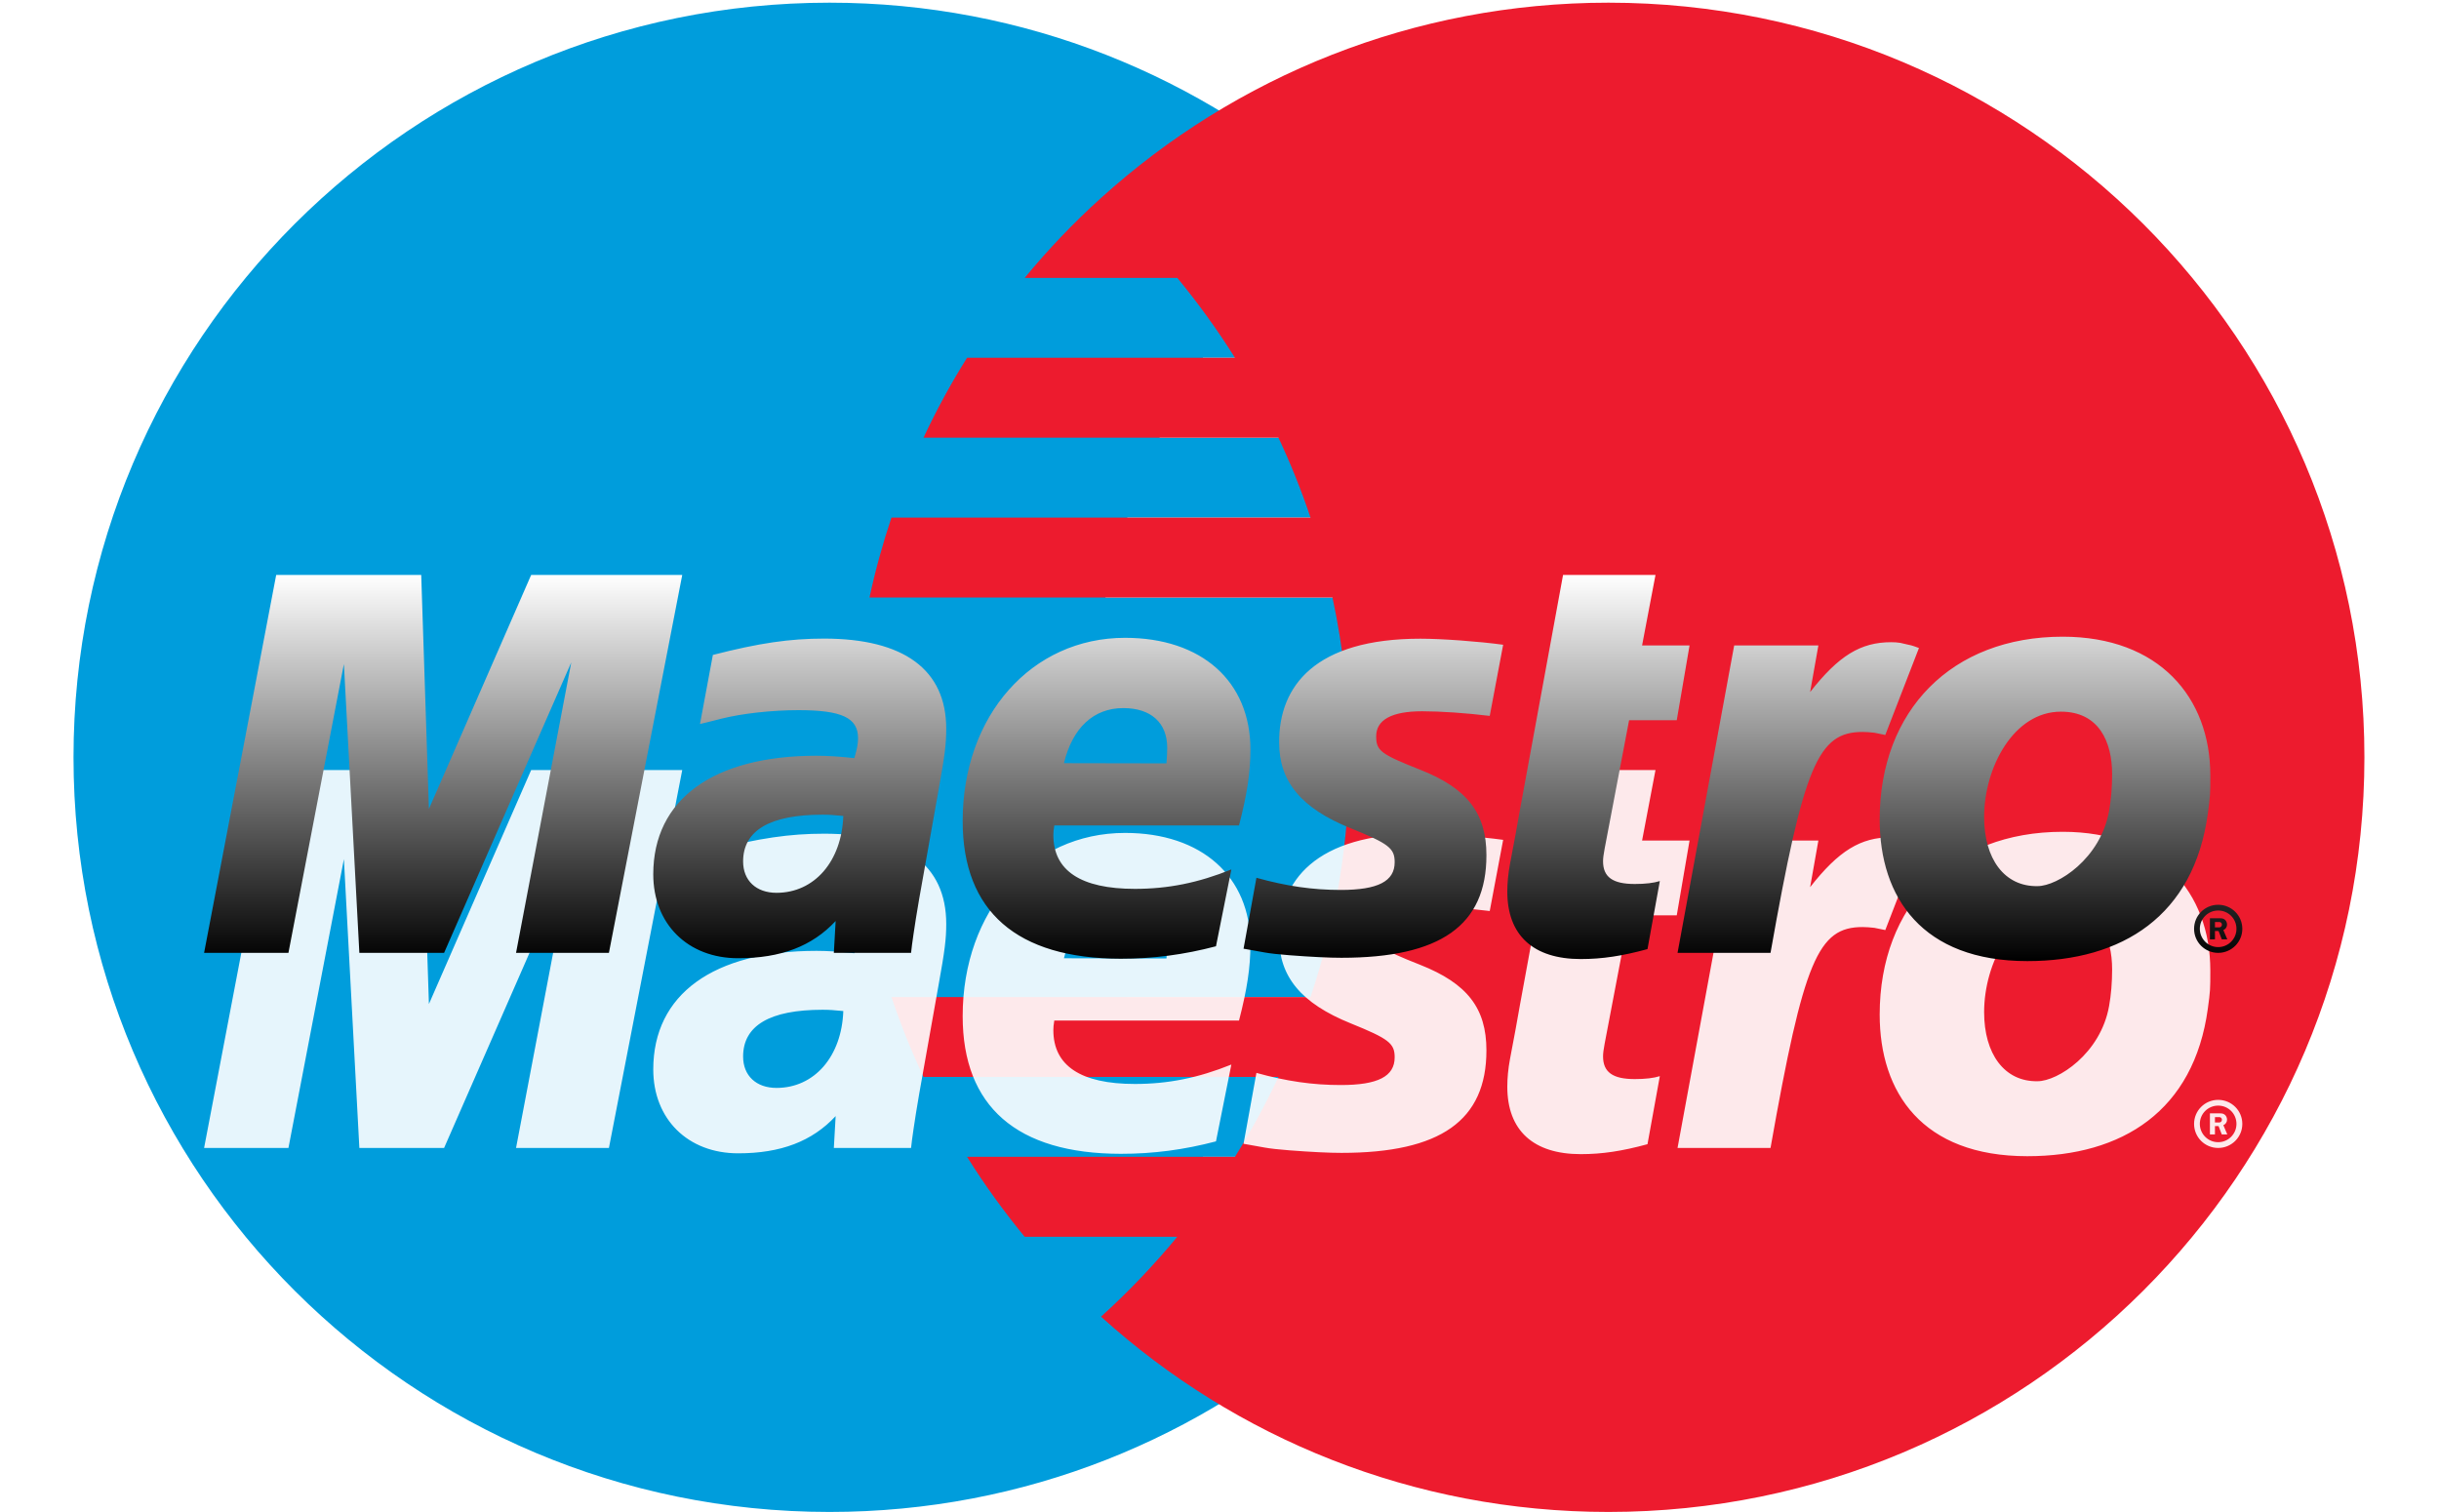
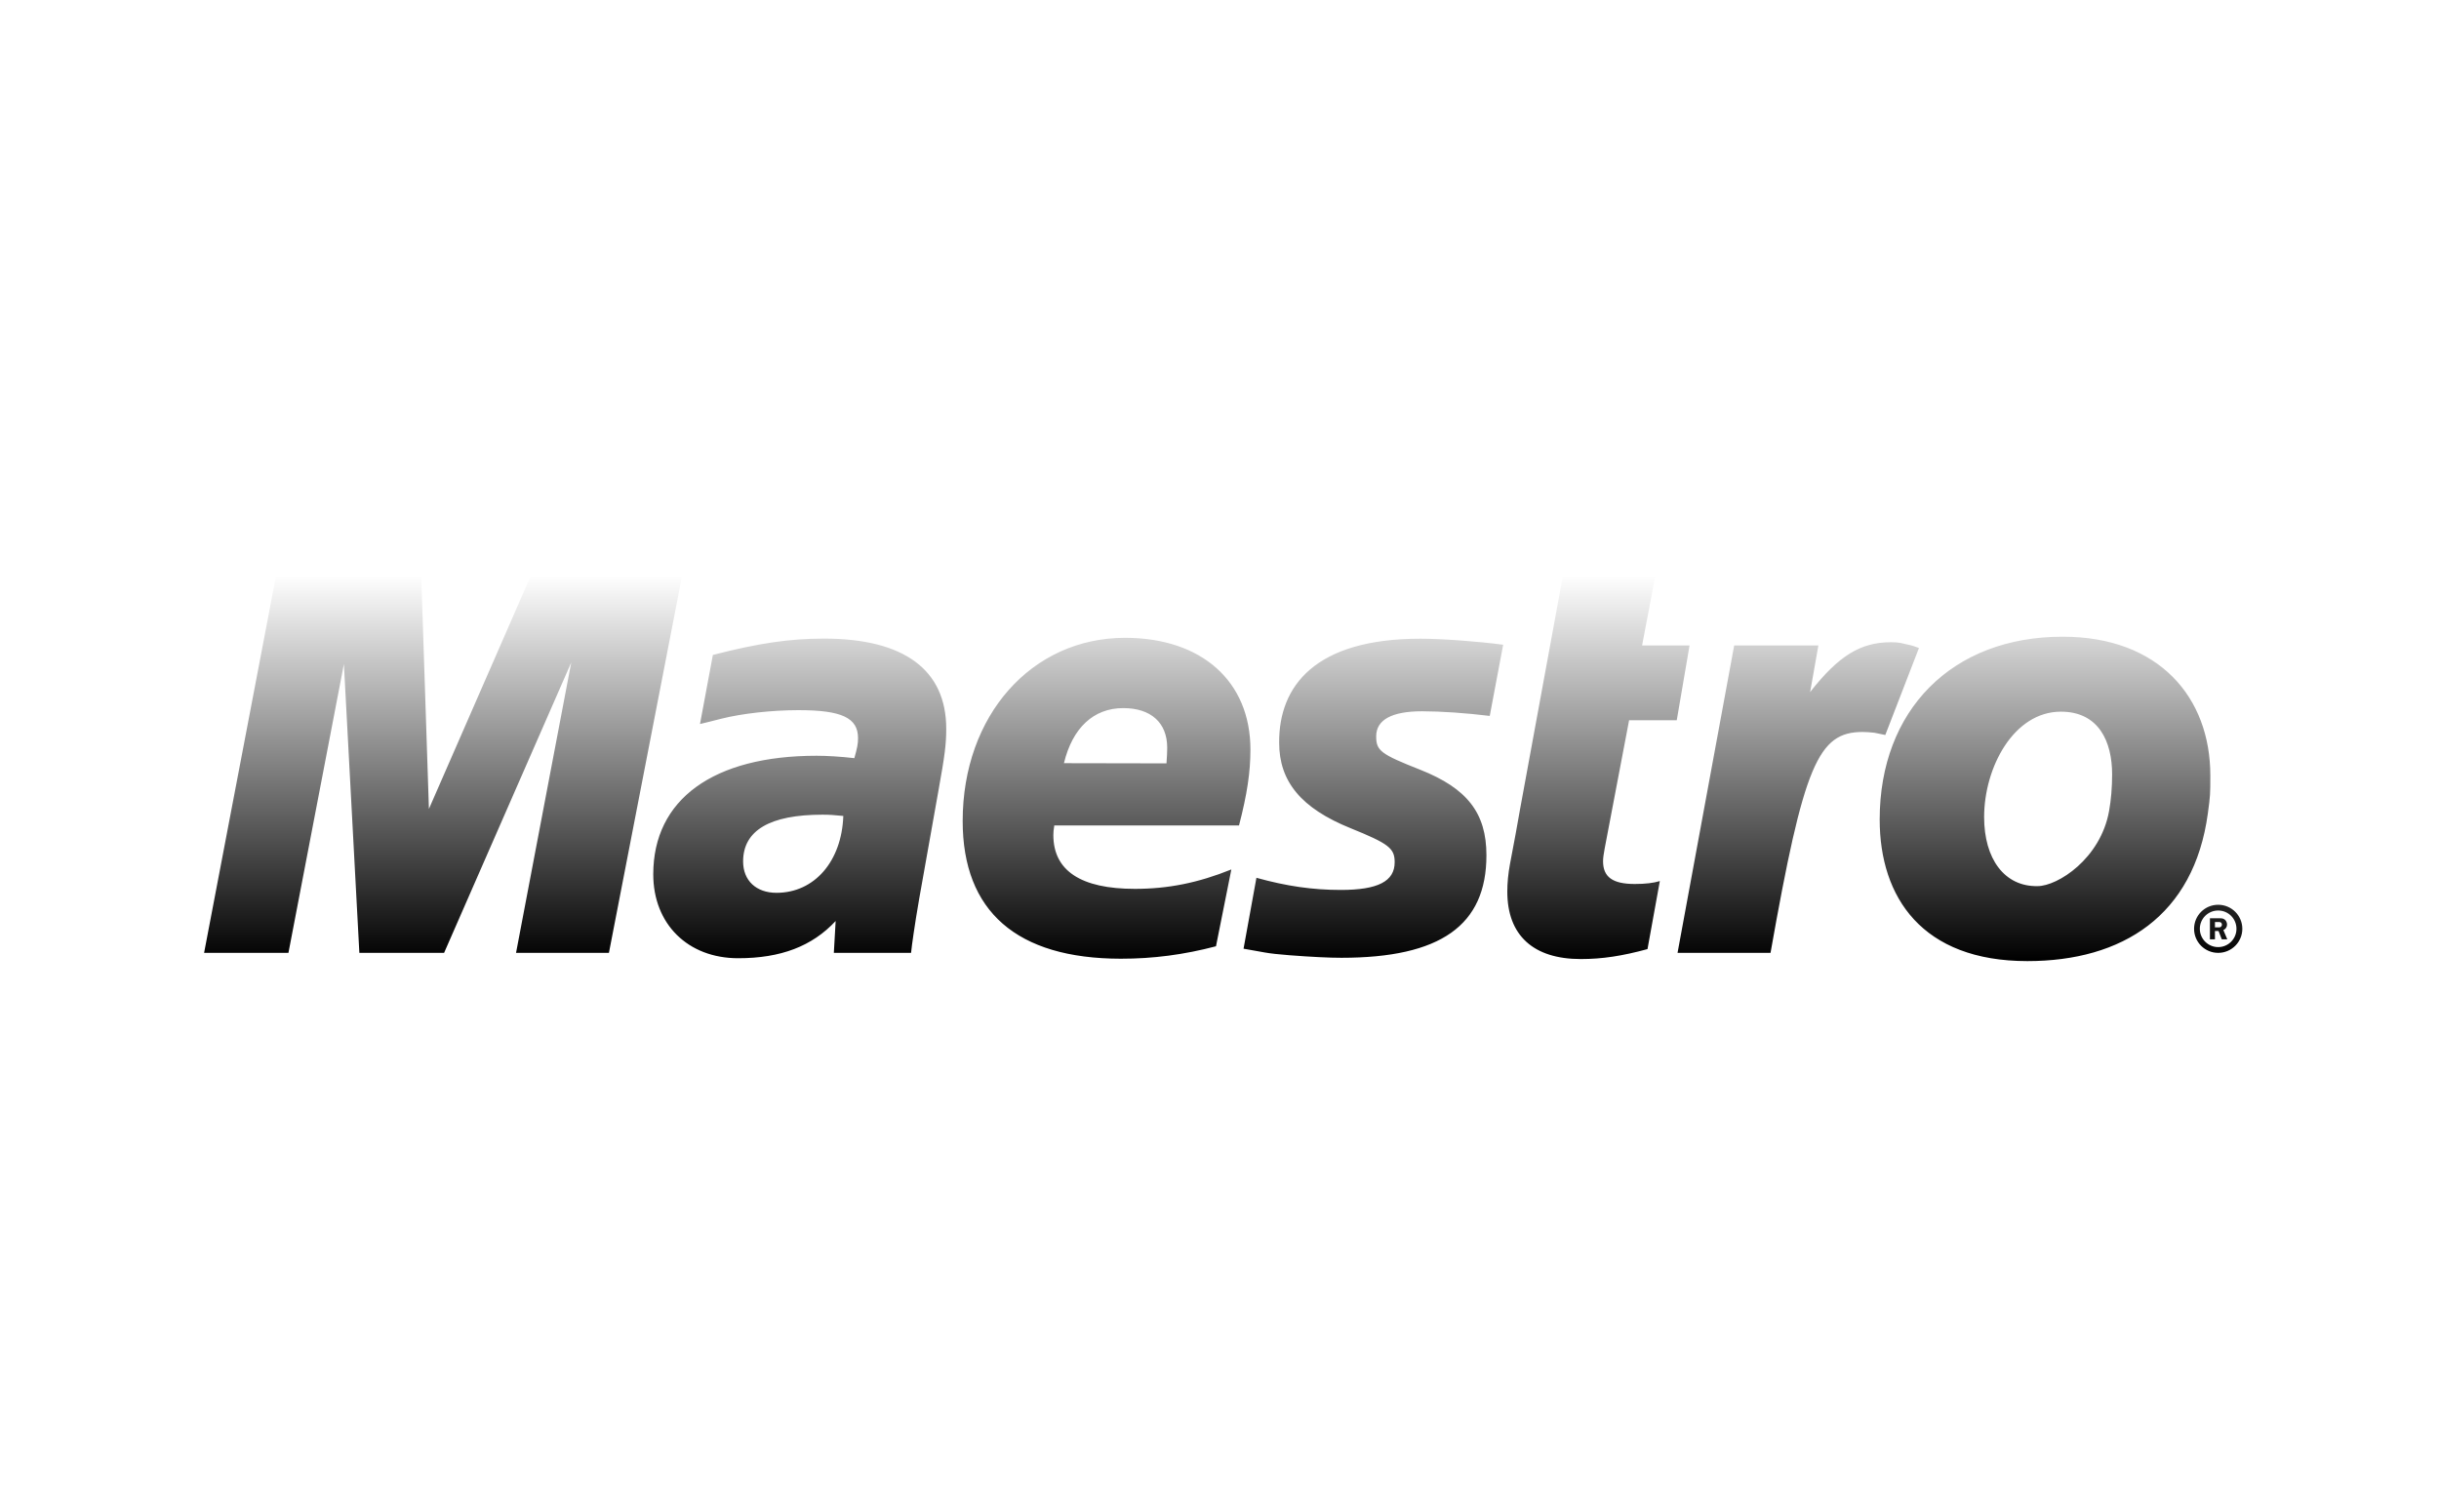
<svg xmlns="http://www.w3.org/2000/svg" width="50px" height="31px">
  <defs>
    <filter filterUnits="userSpaceOnUse" id="Filter_0" x="0px" y="7px" width="50px" height="17px">
      <feOffset in="SourceAlpha" dx="0" dy="2" />
      <feGaussianBlur result="blurOut" stdDeviation="1.414" />
      <feFlood flood-color="rgb(0, 0, 0)" result="floodOut" />
      <feComposite operator="atop" in="floodOut" in2="blurOut" />
      <feComponentTransfer>
        <feFuncA type="linear" slope="0.3" />
      </feComponentTransfer>
      <feMerge>
        <feMergeNode />
        <feMergeNode in="SourceGraphic" />
      </feMerge>
    </filter>
    <filter id="Filter_1">
      <feOffset in="SourceAlpha" dx="0" dy="2" />
      <feGaussianBlur result="blurOut" stdDeviation="0" />
      <feFlood flood-color="rgb(255, 255, 255)" result="floodOut" />
      <feComposite operator="out" in="floodOut" in2="blurOut" result="compOut" />
      <feComposite operator="in" in="compOut" in2="SourceAlpha" />
      <feComponentTransfer>
        <feFuncA type="linear" slope="0.75" />
      </feComponentTransfer>
      <feBlend mode="normal" in2="SourceGraphic" />
    </filter>
    <linearGradient id="PSgrad_0" x1="0%" x2="0%" y1="100%" y2="0%">
      <stop offset="0%" stop-color="rgb(0,0,0)" stop-opacity="1" />
      <stop offset="100%" stop-color="rgb(255,255,255)" stop-opacity="1" />
    </linearGradient>
  </defs>
-   <path fill-rule="evenodd" fill="rgb(0, 157, 220)" d="M28.678,25.687 C28.771,25.580 28.856,25.466 28.946,25.357 L25.842,25.357 C25.415,24.838 25.019,24.291 24.661,23.718 L30.133,23.718 C30.171,23.659 30.212,23.603 30.249,23.543 C30.473,23.172 30.678,22.789 30.872,22.399 C30.925,22.291 30.986,22.189 31.037,22.080 L23.768,22.080 C23.519,21.550 23.300,21.003 23.112,20.442 L31.701,20.442 C31.703,20.436 31.706,20.430 31.708,20.424 C31.721,20.386 31.729,20.346 31.741,20.308 C31.880,19.884 31.996,19.450 32.099,19.010 C32.132,18.863 32.160,18.715 32.189,18.568 C32.261,18.213 32.318,17.854 32.365,17.490 C32.384,17.342 32.404,17.195 32.420,17.046 C32.468,16.545 32.501,16.040 32.501,15.527 C32.501,14.962 32.471,14.404 32.411,13.855 C32.390,13.656 32.346,13.464 32.317,13.267 C32.267,12.927 32.223,12.584 32.152,12.250 L22.662,12.250 C22.782,11.692 22.933,11.146 23.112,10.612 L31.701,10.612 C31.681,10.550 31.652,10.492 31.630,10.430 C31.465,9.958 31.283,9.495 31.075,9.046 C31.063,9.021 31.049,8.998 31.037,8.974 L23.768,8.974 C24.033,8.408 24.332,7.861 24.661,7.335 L30.132,7.335 C29.946,7.036 29.760,6.735 29.553,6.449 C29.511,6.393 29.465,6.339 29.423,6.282 C29.273,6.081 29.108,5.891 28.946,5.697 L25.843,5.697 C26.324,5.113 26.847,4.566 27.407,4.059 C24.657,1.571 21.008,0.055 17.004,0.055 C8.446,0.055 1.507,6.981 1.507,15.527 C1.507,24.073 8.446,30.999 17.004,30.999 C21.008,30.999 24.657,29.484 27.407,26.995 C27.754,26.681 28.081,26.347 28.398,26.002 C28.494,25.899 28.585,25.793 28.678,25.687 Z" />
-   <path fill-rule="evenodd" fill="rgb(237, 27, 46)" d="M32.974,0.055 C28.970,0.055 25.321,1.571 22.571,4.059 C22.010,4.566 21.487,5.113 21.007,5.697 L24.135,5.697 C24.563,6.216 24.957,6.763 25.317,7.335 L19.825,7.335 C19.495,7.861 19.197,8.408 18.932,8.974 L26.209,8.974 C26.458,9.504 26.678,10.051 26.866,10.612 L18.275,10.612 C18.096,11.146 17.945,11.692 17.825,12.250 L27.316,12.250 C27.544,13.307 27.664,14.402 27.664,15.527 C27.664,17.244 27.384,18.898 26.866,20.442 L18.275,20.442 C18.463,21.003 18.683,21.550 18.932,22.080 L26.209,22.080 C25.943,22.645 25.646,23.192 25.317,23.718 L19.825,23.718 C20.183,24.291 20.579,24.838 21.006,25.357 L24.135,25.357 C23.654,25.939 23.132,26.488 22.571,26.995 C25.321,29.484 28.970,30.999 32.974,30.999 C41.532,30.999 48.471,24.073 48.471,15.527 C48.471,6.981 41.532,0.055 32.974,0.055 L32.974,0.055 Z" />
  <g filter="url(#Filter_0)">
    <g filter="url(#Filter_1)">
-       <path fill-rule="evenodd" fill-opacity="0.902" fill="rgb(255, 255, 255)" d="M45.473,19.536 C45.200,19.536 44.979,19.316 44.979,19.043 C44.979,18.770 45.200,18.550 45.473,18.550 C45.746,18.550 45.968,18.770 45.968,19.043 C45.968,19.316 45.746,19.536 45.473,19.536 ZM45.473,18.668 C45.265,18.668 45.097,18.835 45.097,19.043 C45.097,19.249 45.265,19.418 45.473,19.418 C45.681,19.418 45.848,19.249 45.848,19.043 C45.848,18.835 45.681,18.668 45.473,18.668 ZM45.660,19.259 L45.547,19.259 L45.481,19.088 L45.407,19.088 L45.407,19.259 L45.304,19.259 L45.304,18.826 L45.489,18.826 C45.527,18.826 45.566,18.826 45.600,18.848 C45.635,18.871 45.655,18.914 45.655,18.956 C45.655,19.005 45.626,19.051 45.579,19.068 L45.660,19.259 ZM45.525,18.911 C45.507,18.901 45.479,18.904 45.461,18.904 L45.407,18.904 L45.407,19.014 L45.462,19.014 C45.484,19.014 45.506,19.016 45.524,19.005 C45.541,18.995 45.550,18.974 45.550,18.956 C45.550,18.939 45.539,18.920 45.525,18.911 ZM41.561,19.705 C39.405,19.705 38.534,18.400 38.534,16.801 C38.534,14.567 40.009,13.054 42.285,13.054 C44.262,13.054 45.312,14.299 45.312,15.898 C45.312,16.287 45.311,16.313 45.261,16.680 C44.976,18.776 43.509,19.705 41.561,19.705 ZM42.249,14.591 C41.278,14.591 40.675,15.739 40.675,16.752 C40.675,17.606 41.089,18.180 41.770,18.168 C42.182,18.168 43.063,17.606 43.237,16.625 C43.278,16.396 43.299,16.145 43.299,15.874 C43.299,15.213 43.031,14.591 42.249,14.591 ZM38.425,15.023 C38.333,15.013 38.253,15.007 38.184,15.007 C37.270,15.007 36.978,15.683 36.296,19.536 L34.390,19.536 L35.551,13.234 L37.277,13.234 L37.108,14.189 C37.692,13.444 38.142,13.167 38.767,13.167 C38.837,13.167 38.902,13.171 38.959,13.181 C38.968,13.183 39.022,13.197 39.123,13.219 C39.142,13.224 39.179,13.224 39.339,13.286 L38.649,15.069 L38.425,15.023 ZM34.374,14.766 L33.397,14.766 L32.896,17.396 C32.874,17.511 32.863,17.598 32.863,17.657 C32.863,17.982 33.060,18.124 33.513,18.124 C33.730,18.124 33.898,18.104 34.027,18.064 L33.774,19.459 C33.253,19.601 32.846,19.663 32.406,19.663 C31.431,19.663 30.900,19.175 30.900,18.280 C30.900,18.103 30.918,17.914 30.955,17.714 L31.071,17.097 L31.160,16.599 L32.043,11.788 L33.938,11.788 L33.663,13.234 L34.636,13.234 L34.374,14.766 ZM29.155,14.583 C28.533,14.583 28.212,14.757 28.212,15.097 C28.212,15.392 28.305,15.462 29.113,15.781 C30.079,16.163 30.472,16.670 30.472,17.535 C30.472,18.972 29.533,19.637 27.498,19.637 C27.249,19.637 26.894,19.620 26.436,19.585 C26.213,19.568 26.046,19.549 25.932,19.529 L25.579,19.466 L25.493,19.451 L25.757,17.997 C26.375,18.169 26.910,18.246 27.486,18.246 C28.247,18.246 28.591,18.070 28.591,17.678 C28.591,17.391 28.471,17.298 27.691,16.982 C26.672,16.571 26.223,16.022 26.223,15.226 C26.216,14.063 26.962,13.095 29.119,13.095 C29.559,13.095 30.316,13.151 30.815,13.219 L30.540,14.678 C30.050,14.618 29.534,14.583 29.155,14.583 ZM21.613,16.924 C21.598,17.020 21.594,17.064 21.594,17.121 C21.594,17.852 22.159,18.224 23.266,18.224 C23.946,18.224 24.561,18.101 25.243,17.826 L24.928,19.401 C24.274,19.573 23.642,19.657 22.975,19.656 C20.845,19.654 19.735,18.686 19.735,16.833 C19.735,14.670 21.147,13.077 23.064,13.077 C24.634,13.077 25.634,13.969 25.634,15.367 C25.634,15.832 25.566,16.284 25.400,16.924 L21.613,16.924 ZM23.027,14.518 C22.420,14.518 21.987,14.920 21.811,15.647 L23.913,15.651 C23.923,15.519 23.928,15.412 23.928,15.330 C23.928,14.818 23.595,14.518 23.027,14.518 ZM18.844,18.425 L18.777,18.826 L18.728,19.147 L18.697,19.366 L18.677,19.536 L17.094,19.536 L17.131,18.883 C16.649,19.401 16.006,19.646 15.132,19.646 C14.100,19.646 13.392,18.944 13.392,17.925 C13.392,16.389 14.623,15.495 16.739,15.495 C16.955,15.495 17.231,15.512 17.514,15.544 C17.574,15.336 17.590,15.246 17.590,15.134 C17.590,14.717 17.257,14.560 16.367,14.560 C15.824,14.560 15.209,14.629 14.784,14.736 L14.520,14.803 L14.350,14.844 L14.614,13.428 C15.563,13.184 16.191,13.093 16.894,13.093 C18.532,13.093 19.398,13.733 19.398,14.941 C19.398,15.252 19.369,15.488 19.242,16.189 L18.844,18.425 ZM16.861,16.703 C15.782,16.703 15.234,17.026 15.234,17.662 C15.234,18.054 15.502,18.305 15.919,18.305 C16.695,18.305 17.255,17.661 17.288,16.729 C17.087,16.709 17.000,16.703 16.861,16.703 ZM10.579,19.536 L11.711,13.581 L9.104,19.536 L7.367,19.536 L7.050,13.614 L5.913,19.536 L4.184,19.536 L5.662,11.788 L8.635,11.788 L8.793,16.585 L10.889,11.788 L13.986,11.788 L12.483,19.536 L10.579,19.536 Z" />
-     </g>
+       </g>
  </g>
  <path fill="url(#PSgrad_0)" d="M45.473,19.536 C45.200,19.536 44.979,19.316 44.979,19.043 C44.979,18.770 45.200,18.550 45.473,18.550 C45.746,18.550 45.968,18.770 45.968,19.043 C45.968,19.316 45.746,19.536 45.473,19.536 ZM45.473,18.668 C45.265,18.668 45.097,18.835 45.097,19.043 C45.097,19.249 45.265,19.418 45.473,19.418 C45.681,19.418 45.848,19.249 45.848,19.043 C45.848,18.835 45.681,18.668 45.473,18.668 ZM45.660,19.259 L45.547,19.259 L45.481,19.088 L45.407,19.088 L45.407,19.259 L45.304,19.259 L45.304,18.826 L45.489,18.826 C45.527,18.826 45.566,18.826 45.600,18.848 C45.635,18.871 45.655,18.914 45.655,18.956 C45.655,19.005 45.626,19.051 45.579,19.068 L45.660,19.259 ZM45.525,18.911 C45.507,18.901 45.479,18.904 45.461,18.904 L45.407,18.904 L45.407,19.014 L45.462,19.014 C45.484,19.014 45.506,19.016 45.524,19.005 C45.541,18.995 45.550,18.974 45.550,18.956 C45.550,18.939 45.539,18.920 45.525,18.911 ZM41.561,19.705 C39.405,19.705 38.534,18.400 38.534,16.801 C38.534,14.567 40.009,13.054 42.285,13.054 C44.262,13.054 45.312,14.299 45.312,15.898 C45.312,16.287 45.311,16.313 45.261,16.680 C44.976,18.776 43.509,19.705 41.561,19.705 ZM42.249,14.591 C41.278,14.591 40.675,15.739 40.675,16.752 C40.675,17.606 41.089,18.180 41.770,18.168 C42.182,18.168 43.063,17.606 43.237,16.625 C43.278,16.396 43.299,16.145 43.299,15.874 C43.299,15.213 43.031,14.591 42.249,14.591 ZM38.425,15.023 C38.333,15.013 38.253,15.007 38.184,15.007 C37.270,15.007 36.978,15.683 36.296,19.536 L34.390,19.536 L35.551,13.234 L37.277,13.234 L37.108,14.189 C37.692,13.444 38.142,13.167 38.767,13.167 C38.837,13.167 38.902,13.171 38.959,13.181 C38.968,13.183 39.022,13.197 39.123,13.219 C39.142,13.224 39.179,13.224 39.339,13.286 L38.649,15.069 L38.425,15.023 ZM34.374,14.766 L33.397,14.766 L32.896,17.396 C32.874,17.511 32.863,17.598 32.863,17.657 C32.863,17.982 33.060,18.124 33.513,18.124 C33.730,18.124 33.898,18.104 34.027,18.064 L33.774,19.459 C33.253,19.601 32.846,19.663 32.406,19.663 C31.431,19.663 30.900,19.175 30.900,18.280 C30.900,18.103 30.918,17.914 30.955,17.714 L31.071,17.097 L31.160,16.599 L32.043,11.788 L33.938,11.788 L33.663,13.234 L34.636,13.234 L34.374,14.766 ZM29.155,14.583 C28.533,14.583 28.212,14.757 28.212,15.097 C28.212,15.392 28.305,15.462 29.113,15.781 C30.079,16.163 30.472,16.670 30.472,17.535 C30.472,18.972 29.533,19.637 27.498,19.637 C27.249,19.637 26.894,19.620 26.436,19.585 C26.213,19.568 26.046,19.549 25.932,19.529 L25.579,19.466 L25.493,19.451 L25.757,17.997 C26.375,18.169 26.910,18.246 27.486,18.246 C28.247,18.246 28.591,18.070 28.591,17.678 C28.591,17.391 28.471,17.298 27.691,16.982 C26.672,16.571 26.223,16.022 26.223,15.226 C26.216,14.063 26.962,13.095 29.119,13.095 C29.559,13.095 30.316,13.151 30.815,13.219 L30.540,14.678 C30.050,14.618 29.534,14.583 29.155,14.583 ZM21.613,16.924 C21.598,17.020 21.594,17.064 21.594,17.121 C21.594,17.852 22.159,18.224 23.266,18.224 C23.946,18.224 24.561,18.101 25.243,17.826 L24.928,19.401 C24.274,19.573 23.642,19.657 22.975,19.656 C20.845,19.654 19.735,18.686 19.735,16.833 C19.735,14.670 21.147,13.077 23.064,13.077 C24.634,13.077 25.634,13.969 25.634,15.367 C25.634,15.832 25.566,16.284 25.400,16.924 L21.613,16.924 ZM23.027,14.518 C22.420,14.518 21.987,14.920 21.811,15.647 L23.913,15.651 C23.923,15.519 23.928,15.412 23.928,15.330 C23.928,14.818 23.595,14.518 23.027,14.518 ZM18.844,18.425 L18.777,18.826 L18.728,19.147 L18.697,19.366 L18.677,19.536 L17.094,19.536 L17.131,18.883 C16.649,19.401 16.006,19.646 15.132,19.646 C14.100,19.646 13.392,18.944 13.392,17.925 C13.392,16.389 14.623,15.495 16.739,15.495 C16.955,15.495 17.231,15.512 17.514,15.544 C17.574,15.336 17.590,15.246 17.590,15.134 C17.590,14.717 17.257,14.560 16.367,14.560 C15.824,14.560 15.209,14.629 14.784,14.736 L14.520,14.803 L14.350,14.844 L14.614,13.428 C15.563,13.184 16.191,13.093 16.894,13.093 C18.532,13.093 19.398,13.733 19.398,14.941 C19.398,15.252 19.369,15.488 19.242,16.189 L18.844,18.425 ZM16.861,16.703 C15.782,16.703 15.234,17.026 15.234,17.662 C15.234,18.054 15.502,18.305 15.919,18.305 C16.695,18.305 17.255,17.661 17.288,16.729 C17.087,16.709 17.000,16.703 16.861,16.703 ZM10.579,19.536 L11.711,13.581 L9.104,19.536 L7.367,19.536 L7.050,13.614 L5.913,19.536 L4.184,19.536 L5.662,11.788 L8.635,11.788 L8.793,16.585 L10.889,11.788 L13.986,11.788 L12.483,19.536 L10.579,19.536 Z" />
</svg>